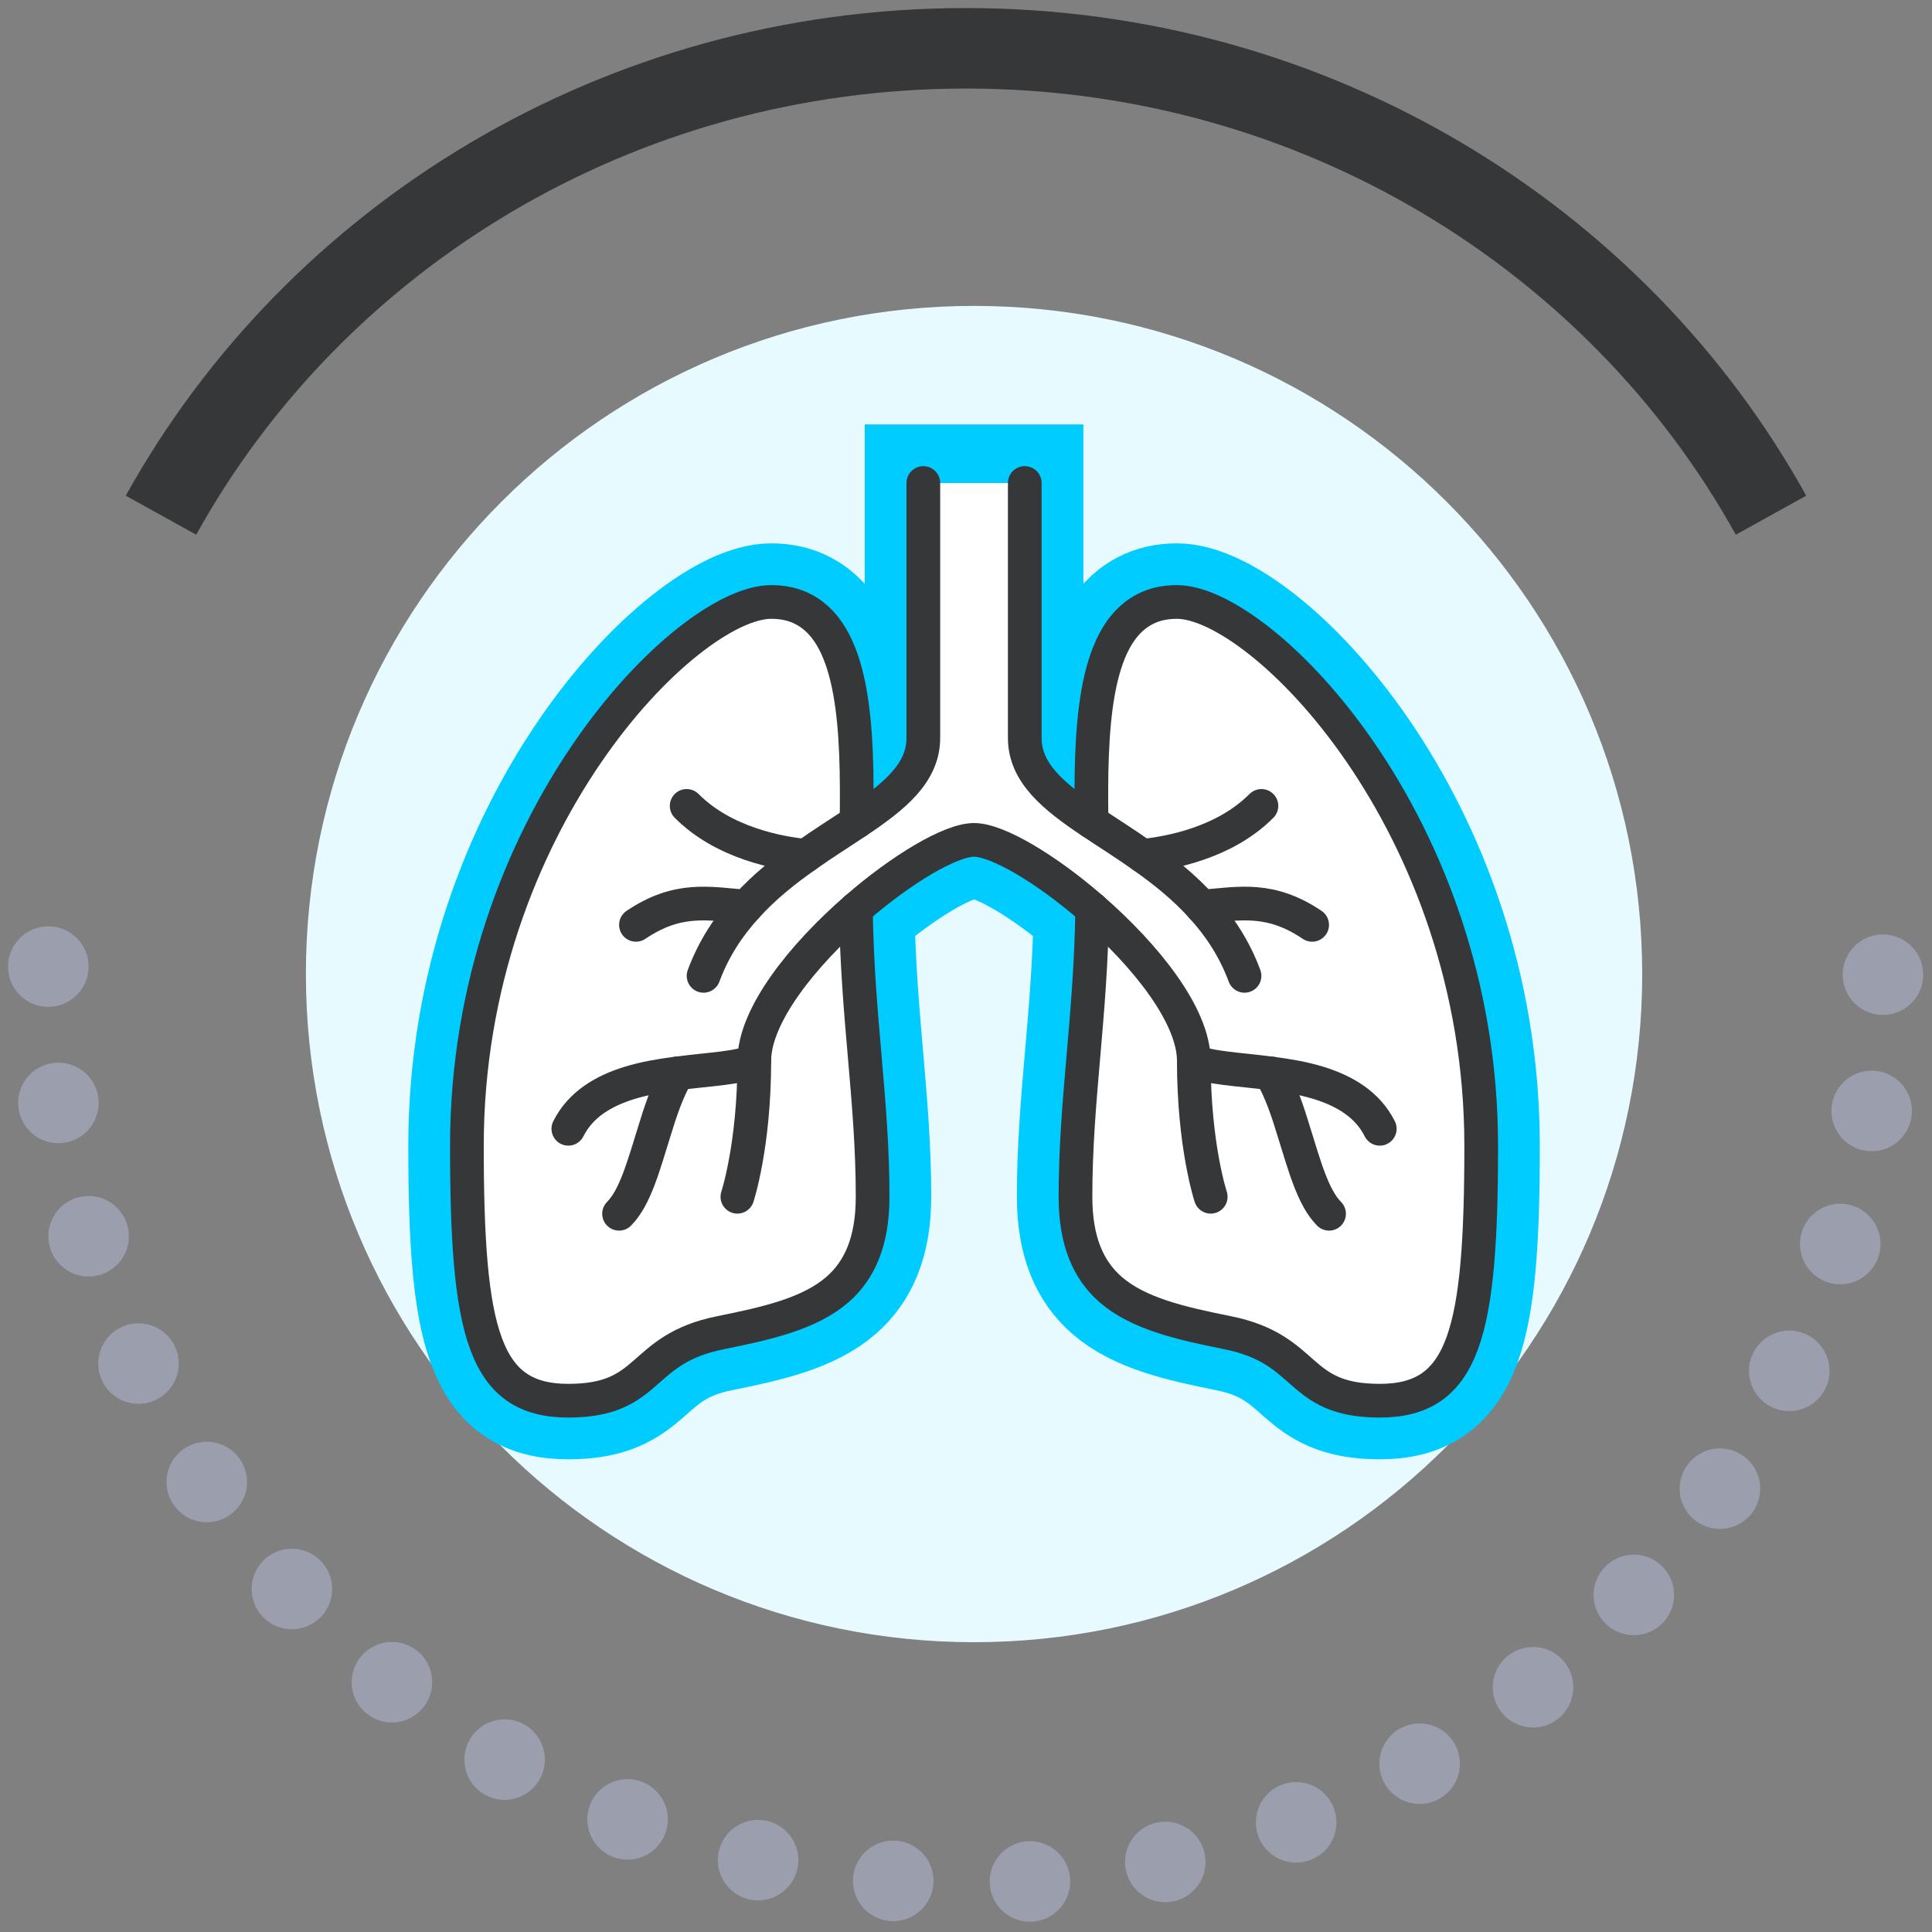
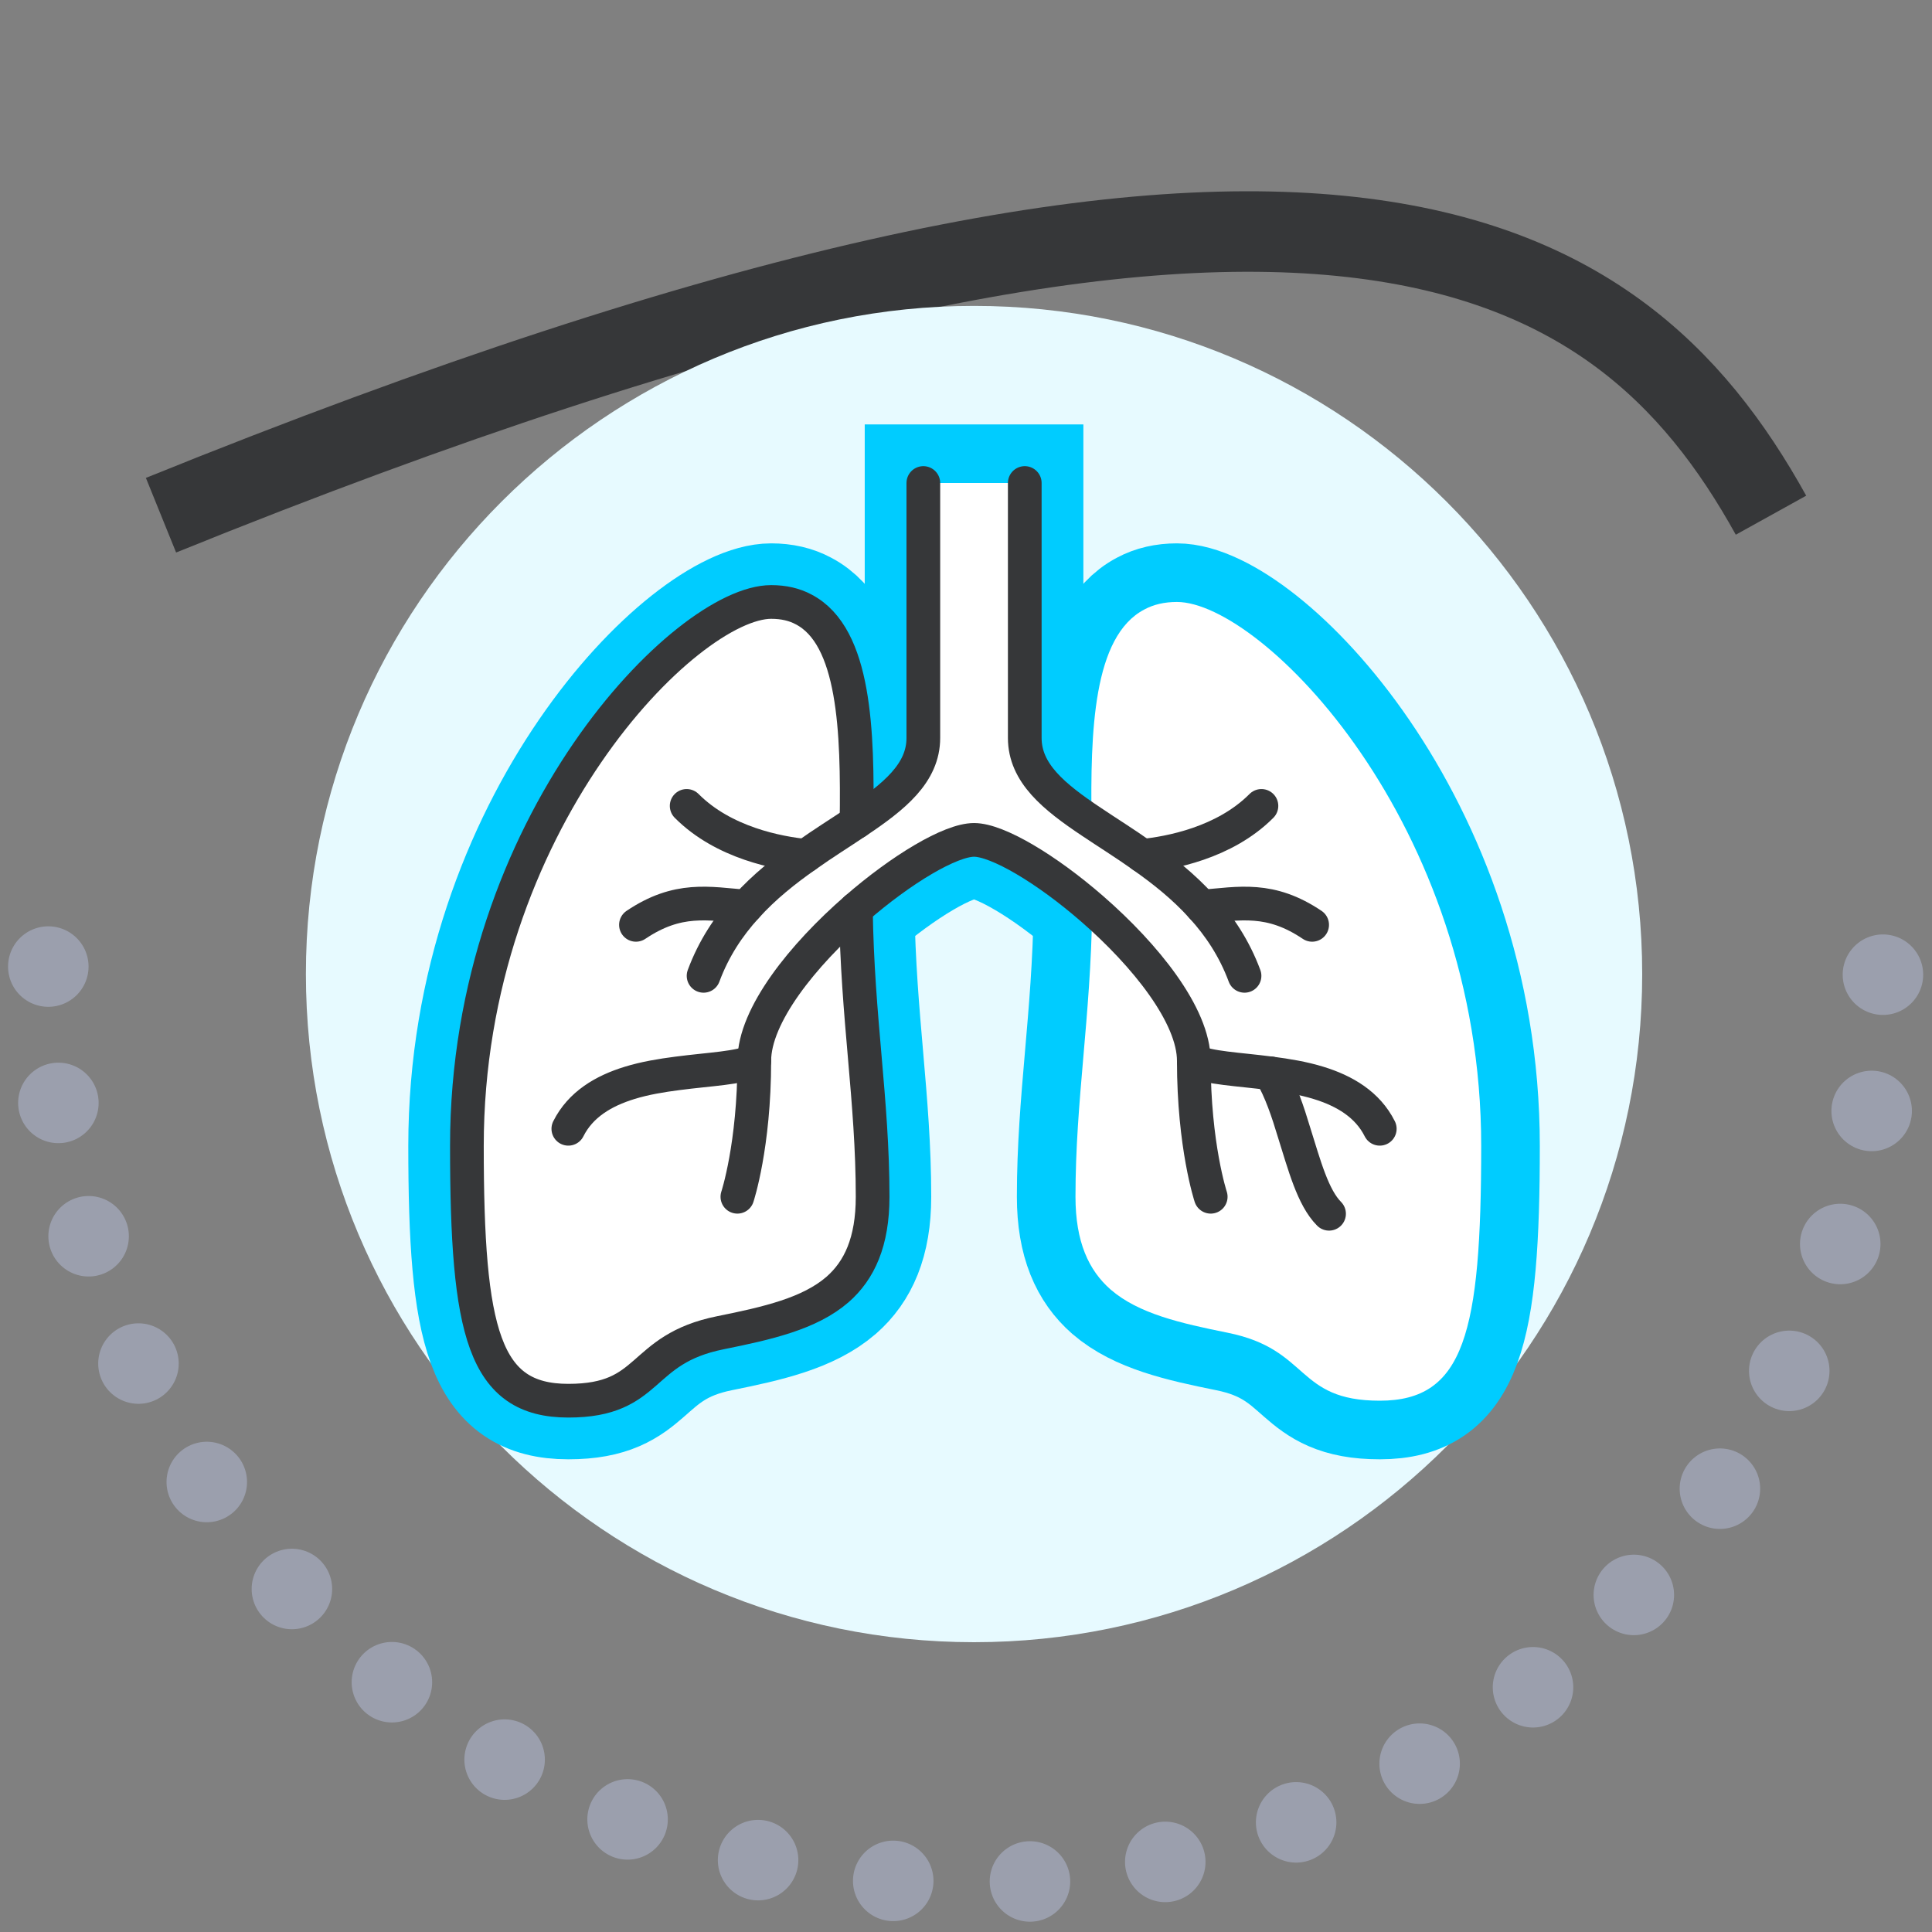
<svg xmlns="http://www.w3.org/2000/svg" width="120px" height="120px" viewBox="0 0 120 120" version="1.1">
  <rect x="0" y="0" width="120" height="120" fill="#808080" stroke="none" />
  <title>INFOGRAPHIC / SMALL / Rapid breathing</title>
  <g id="INFOGRAPHIC-/-SMALL-/-Rapid-breathing" stroke="none" stroke-width="1" fill="none" fill-rule="evenodd">
    <g transform="translate(3, 3)">
      <path d="M0,57.035 C0,88.496 25.51,114 56.978,114 C88.446,114 113.956,88.496 113.956,57.035 C113.956,57.035 113.953,55.003 114,54" id="Stroke" stroke="#9B9FAD" stroke-width="5" stroke-linecap="round" stroke-linejoin="round" stroke-dasharray="0,8.5" />
-       <path d="M7,29 C16.567,11.736 35.372,0 57,0 C78.628,0 97.433,11.736 107,29" id="Stroke" stroke="#363739" stroke-width="5" stroke-linejoin="round" />
+       <path d="M7,29 C78.628,0 97.433,11.736 107,29" id="Stroke" stroke="#363739" stroke-width="5" stroke-linejoin="round" />
      <path d="M57.5,16 C80.42,16 99,34.58 99,57.5 C99,80.42 80.42,99 57.5,99 C34.58,99 16,80.42 16,57.5 C16,34.58 34.58,16 57.5,16 Z" id="Fill-5" fill="#E7FAFF" />
      <g id="Lungs" transform="translate(26, 27)">
        <path d="M44.1,7.389 C43.323,7.389 42.651,7.547 42.084,7.853 C38.882,9.521 38.724,15.443 38.798,21.048 C36.456,19.486 34.65,18.018 34.65,15.833 L34.65,5.499 L34.65,0 L28.35,0 L28.35,5.499 L28.35,15.833 C28.35,18.018 26.544,19.486 24.203,21.048 C24.276,15.443 24.119,9.521 20.916,7.853 C20.349,7.547 19.677,7.389 18.9,7.389 C13.65,7.389 1.31249975e-05,21.111 1.31249975e-05,41.167 C1.31249975e-05,52.778 1.05,57 6.3,57 C11.55,57 10.605,53.812 15.75,52.778 C18.68,52.187 21.284,51.596 23.016,50.097 C24.381,48.904 25.2,47.131 25.2,44.333 C25.2,38.327 24.255,33.271 24.161,26.452 C26.996,23.982 30.041,22.167 31.5,22.167 C32.96,22.167 36.005,23.982 38.84,26.452 C38.745,33.271 37.8,38.327 37.8,44.333 C37.8,47.131 38.619,48.904 39.984,50.097 C41.717,51.596 44.321,52.187 47.25,52.778 C52.395,53.812 51.45,57 56.7,57 C61.95,57 63,52.778 63,41.167 C63,21.111 49.35,7.389 44.1,7.389" id="Fill-1" stroke="#00CCFF" stroke-width="7.28" fill="#00CCFF" />
        <path d="M44.1,7.389 C43.323,7.389 42.651,7.547 42.084,7.853 C38.882,9.521 38.724,15.443 38.798,21.048 C36.456,19.486 34.65,18.018 34.65,15.833 L34.65,5.499 L34.65,0 L28.35,0 L28.35,5.499 L28.35,15.833 C28.35,18.018 26.544,19.486 24.203,21.048 C24.276,15.443 24.119,9.521 20.916,7.853 C20.349,7.547 19.677,7.389 18.9,7.389 C13.65,7.389 1.31249975e-05,21.111 1.31249975e-05,41.167 C1.31249975e-05,52.778 1.05,57 6.3,57 C11.55,57 10.605,53.812 15.75,52.778 C18.68,52.187 21.284,51.596 23.016,50.097 C24.381,48.904 25.2,47.131 25.2,44.333 C25.2,38.327 24.255,33.271 24.161,26.452 C26.996,23.982 30.041,22.167 31.5,22.167 C32.96,22.167 36.005,23.982 38.84,26.452 C38.745,33.271 37.8,38.327 37.8,44.333 C37.8,47.131 38.619,48.904 39.984,50.097 C41.717,51.596 44.321,52.187 47.25,52.778 C52.395,53.812 51.45,57 56.7,57 C61.95,57 63,52.778 63,41.167 C63,21.111 49.35,7.389 44.1,7.389" id="Fill-1" fill="#FFFFFF" />
-         <path d="M38.797,21.048 C38.724,15.443 38.881,9.521 42.084,7.853 C42.651,7.547 43.323,7.389 44.1,7.389 C49.35,7.389 63,21.111 63,41.167 C63,52.778 61.95,57 56.7,57 C51.45,57 52.395,53.812 47.25,52.778 C44.32,52.187 41.716,51.596 39.984,50.097 C38.619,48.904 37.8,47.131 37.8,44.333 C37.8,38.327 38.745,33.271 38.839,26.452" id="Path" stroke="#363739" stroke-width="2.093" stroke-linecap="round" stroke-linejoin="round" />
        <path d="M24.202,21.048 C24.276,15.443 24.118,9.521 20.916,7.853 C20.349,7.547 19.677,7.389 18.9,7.389 C13.65,7.389 0,21.111 0,41.167 C0,52.778 1.05,57 6.3,57 C11.55,57 10.605,53.812 15.75,52.778 C18.679,52.187 21.283,51.596 23.016,50.097 C24.381,48.904 25.2,47.131 25.2,44.333 C25.2,38.327 24.255,33.271 24.16,26.452" id="Path" stroke="#363739" stroke-width="2.093" stroke-linecap="round" stroke-linejoin="round" />
        <path d="M28.35,0 L28.35,5.499 L28.35,15.833 C28.35,18.018 26.544,19.486 24.202,21.048 C23.215,21.713 22.123,22.388 21.042,23.159 C19.761,24.056 18.469,25.08 17.356,26.315 C16.264,27.508 15.33,28.912 14.7,30.611" id="Stroke-7" stroke="#363739" stroke-width="2.093" stroke-linecap="round" stroke-linejoin="round" />
        <path d="M48.3,30.611 C47.67,28.912 46.735,27.508 45.643,26.315 C44.53,25.08 43.239,24.056 41.958,23.159 C40.876,22.388 39.784,21.713 38.797,21.048 C36.456,19.486 34.65,18.018 34.65,15.833 L34.65,5.499 L34.65,0" id="Stroke-9" stroke="#363739" stroke-width="2.093" stroke-linecap="round" stroke-linejoin="round" />
        <path d="M16.8,44.333 C16.8,44.333 17.85,41.167 17.85,35.889 C17.85,33.06 20.874,29.313 24.16,26.452 C26.995,23.982 30.04,22.167 31.5,22.167 C32.959,22.167 36.004,23.982 38.839,26.452 C42.126,29.313 45.15,33.06 45.15,35.889 C45.15,41.167 46.2,44.333 46.2,44.333" id="Stroke-11" stroke="#363739" stroke-width="2.093" stroke-linecap="round" stroke-linejoin="round" />
        <path d="M45.15,35.889 C46.053,36.343 47.922,36.406 49.927,36.67 C50.914,36.797 51.943,36.966 52.899,37.261 C54.516,37.757 55.944,38.602 56.7,40.111" id="Stroke-13" stroke="#363739" stroke-width="2.093" stroke-linecap="round" stroke-linejoin="round" />
        <path d="M17.85,35.889 C16.947,36.343 15.078,36.406 13.072,36.67 C12.085,36.797 11.056,36.966 10.101,37.261 C8.484,37.757 7.056,38.602 6.3,40.111" id="Stroke-15" stroke="#363739" stroke-width="2.093" stroke-linecap="round" stroke-linejoin="round" />
        <path d="M49.927,36.67 C50.557,37.747 50.988,39.045 51.376,40.333 C52.017,42.37 52.542,44.376 53.55,45.389" id="Stroke-17" stroke="#363739" stroke-width="2.093" stroke-linecap="round" stroke-linejoin="round" />
-         <path d="M13.072,36.67 C12.442,37.747 12.012,39.045 11.623,40.333 C10.983,42.37 10.458,44.376 9.45,45.389" id="Stroke-19" stroke="#363739" stroke-width="2.093" stroke-linecap="round" stroke-linejoin="round" />
        <path d="M41.958,23.159 C43.638,22.99 47.05,22.367 49.35,20.056" id="Stroke-21" stroke="#363739" stroke-width="2.093" stroke-linecap="round" stroke-linejoin="round" />
        <path d="M21.042,23.159 C19.362,22.99 15.949,22.367 13.65,20.056" id="Stroke-23" stroke="#363739" stroke-width="2.093" stroke-linecap="round" stroke-linejoin="round" />
        <path d="M45.643,26.315 C48.006,26.114 49.896,25.692 52.5,27.444" id="Stroke-25" stroke="#363739" stroke-width="2.093" stroke-linecap="round" stroke-linejoin="round" />
        <path d="M17.356,26.315 C14.994,26.114 13.104,25.692 10.5,27.444" id="Stroke-27" stroke="#363739" stroke-width="2.093" stroke-linecap="round" stroke-linejoin="round" />
      </g>
    </g>
  </g>
</svg>